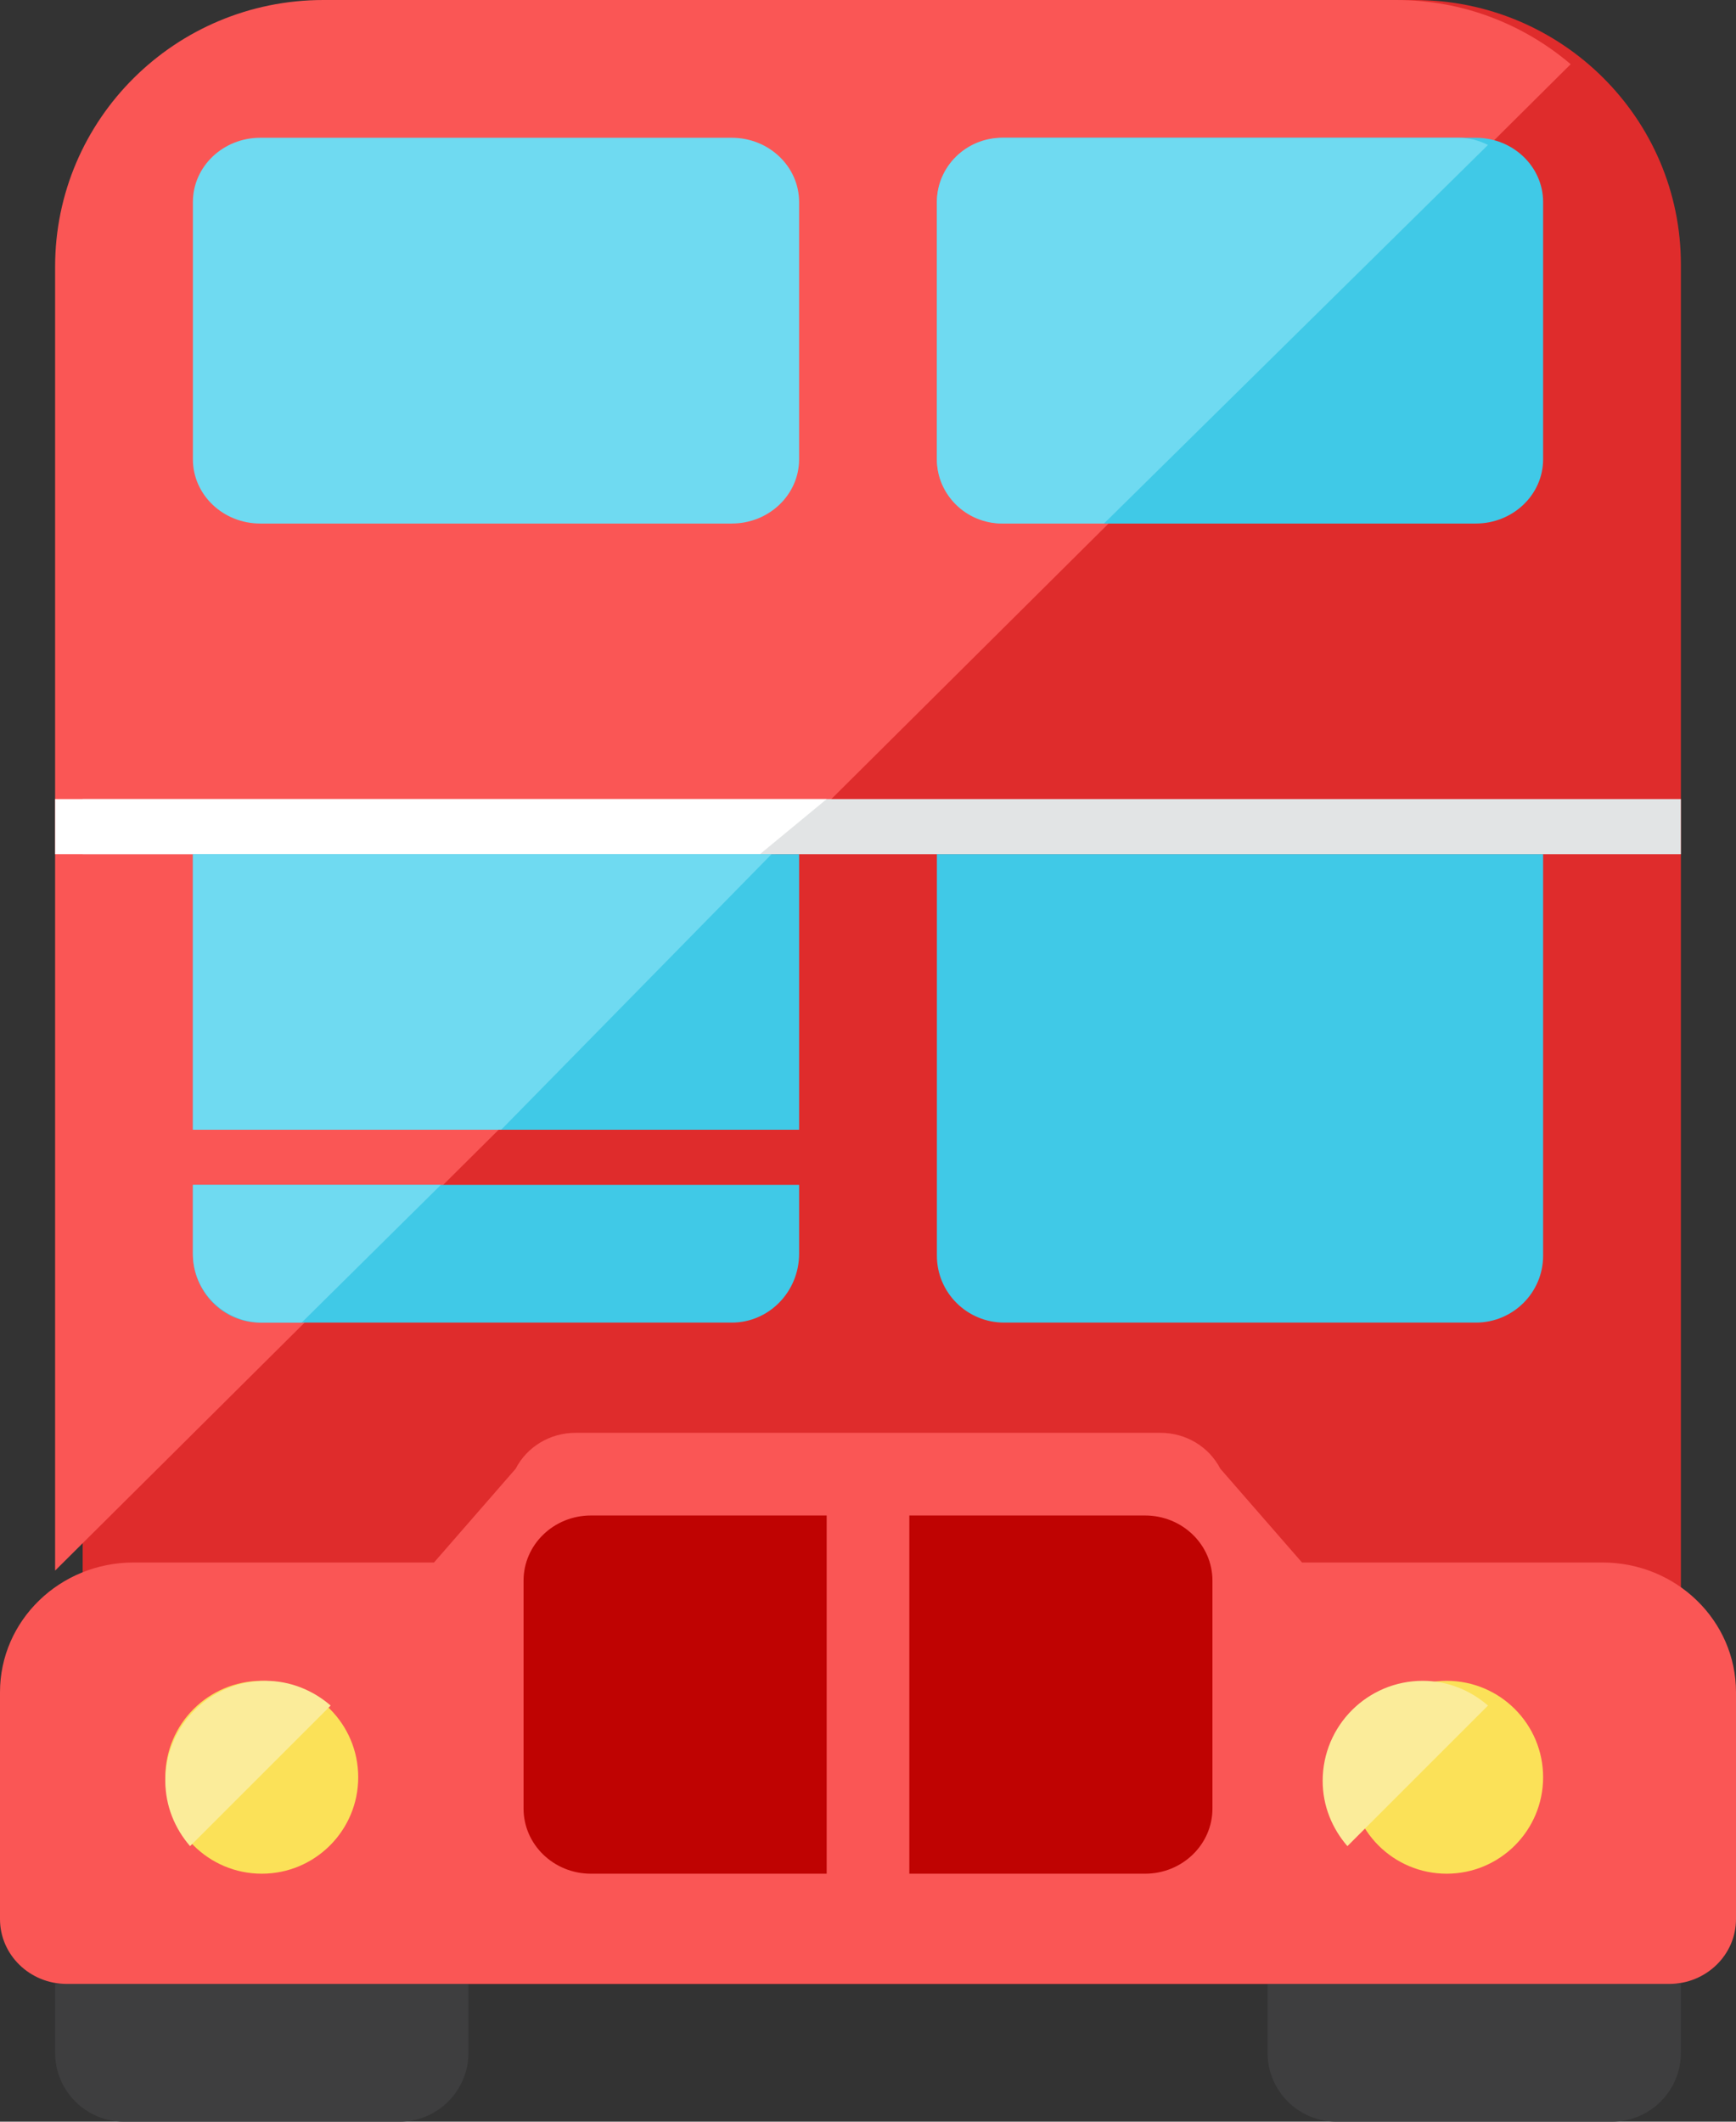
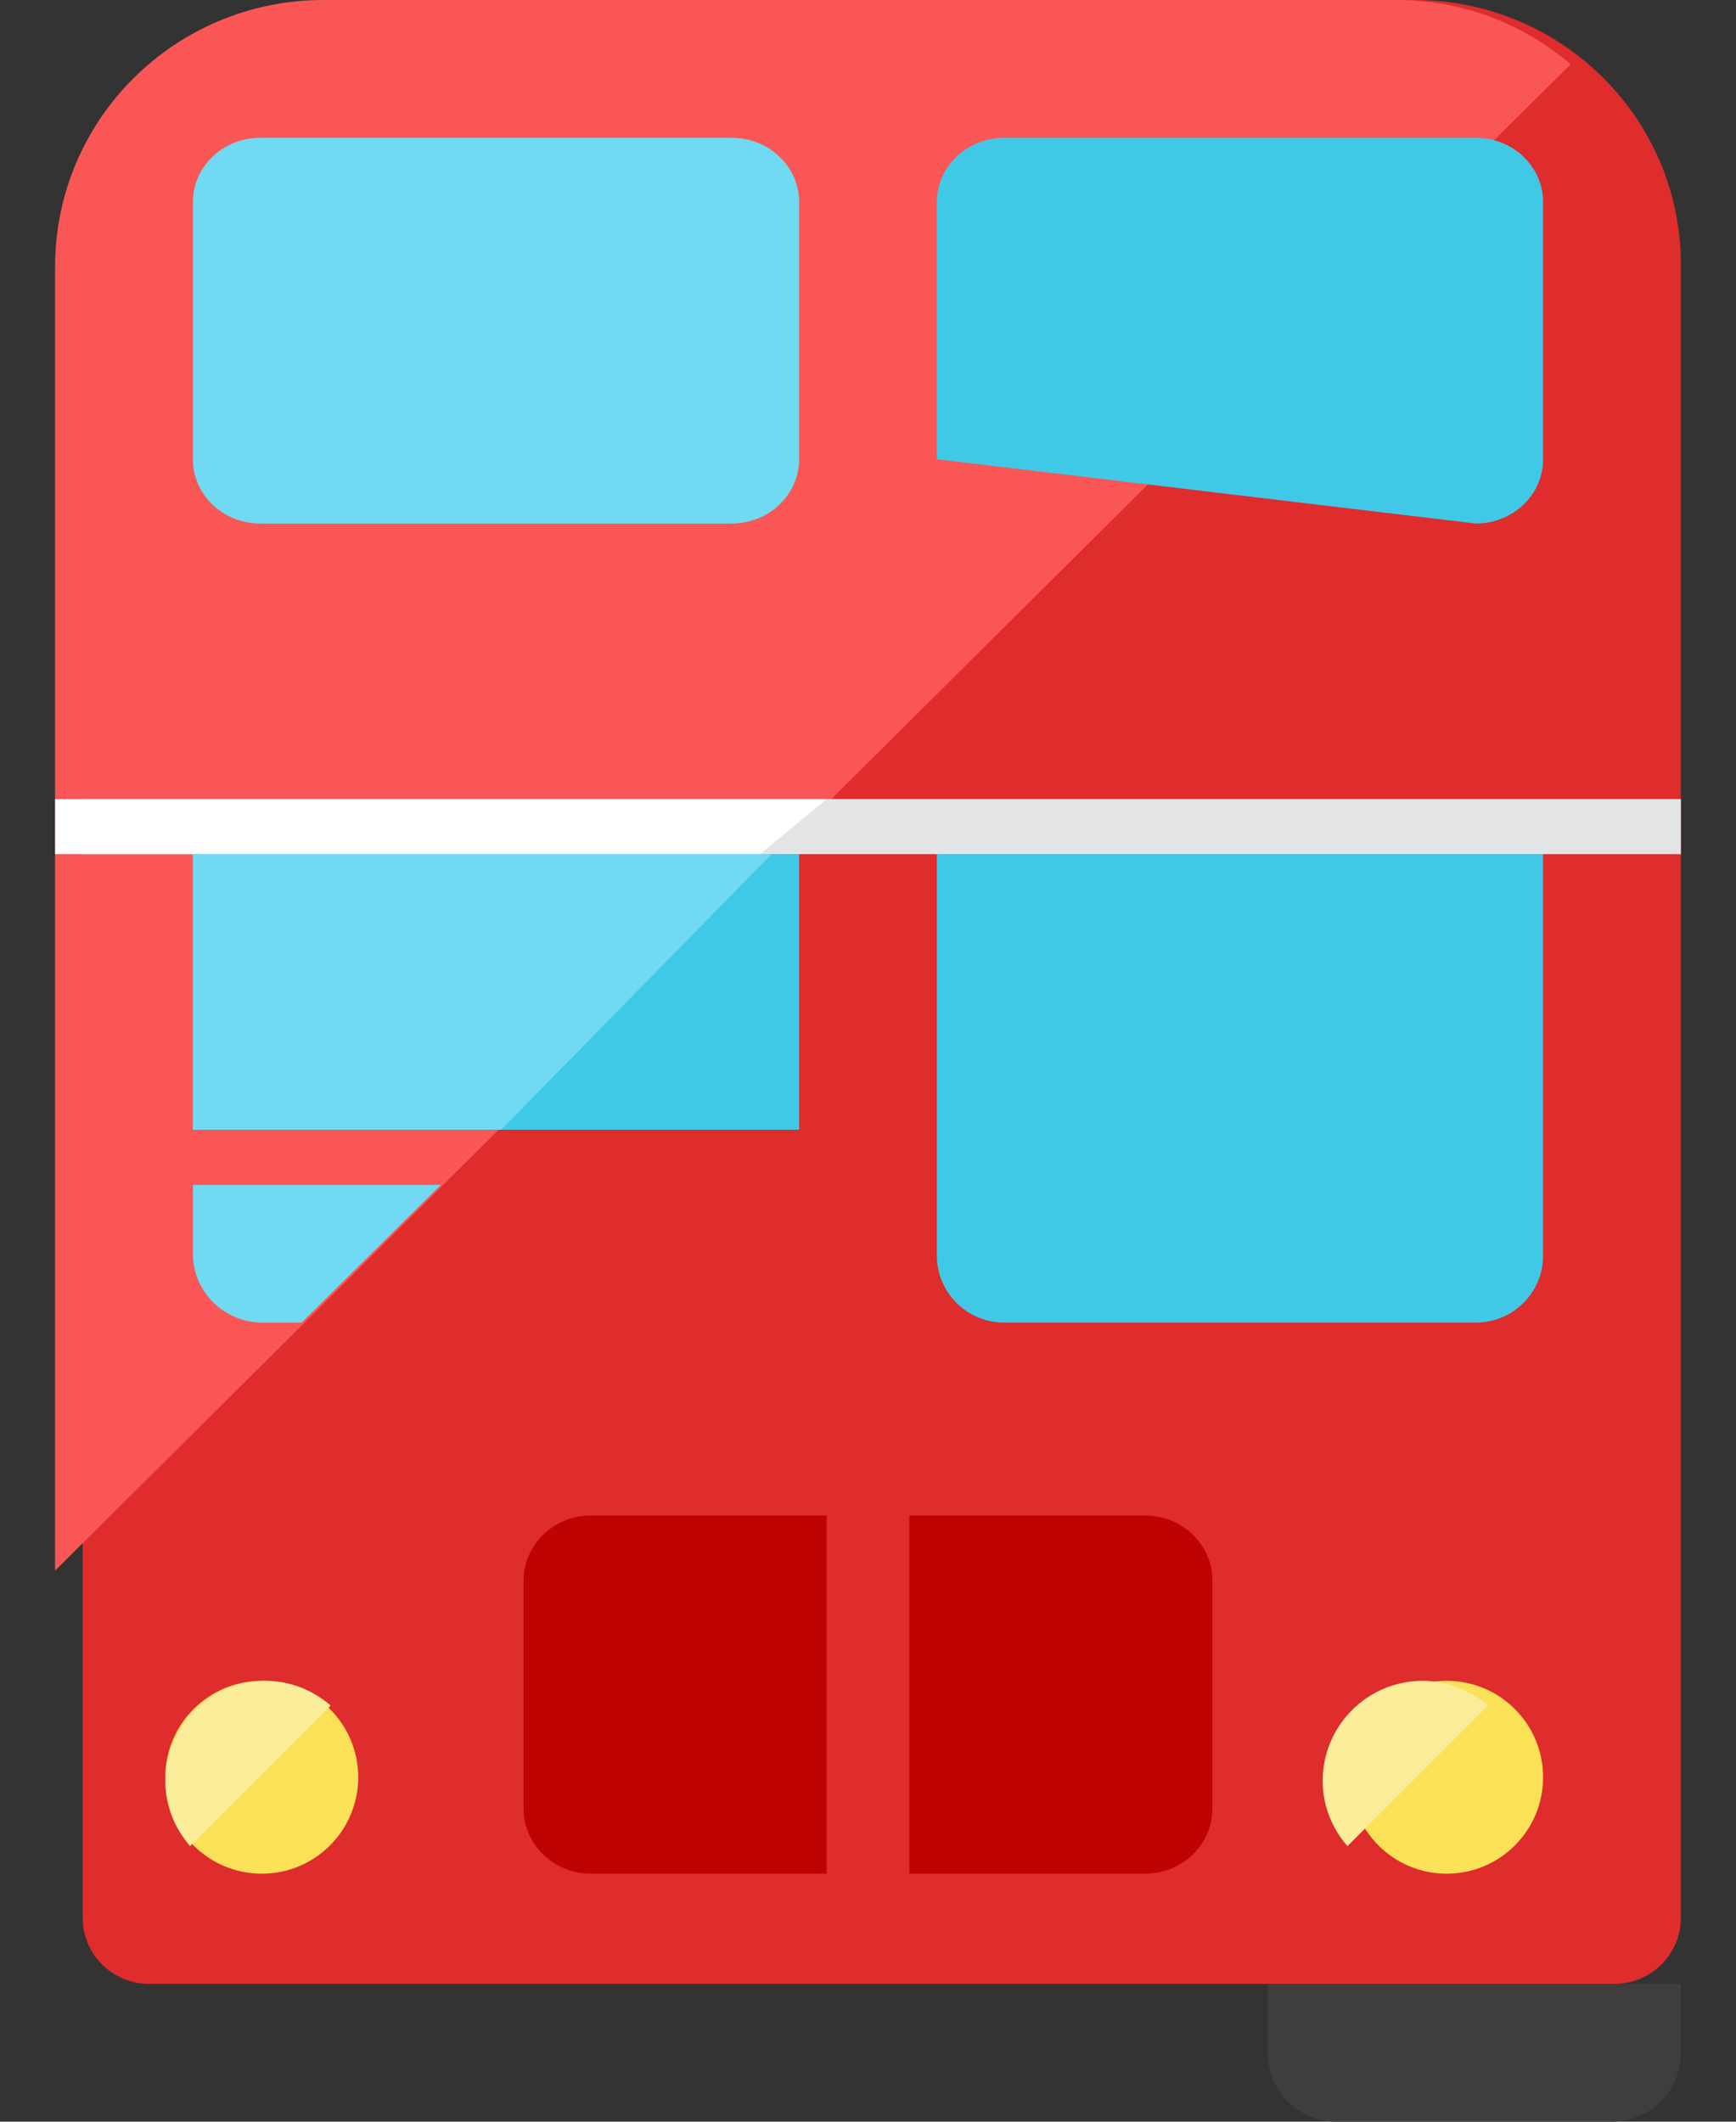
<svg xmlns="http://www.w3.org/2000/svg" width="63px" height="77px" viewBox="0 0 63 77" version="1.1">
  <rect x="0" y="0" width="63" height="77" fill="#333333" stroke="none" />
  <title>iconfinder_Bus_379558</title>
  <desc>Created with Sketch.</desc>
  <g id="Page-1" stroke="none" stroke-width="1" fill="none" fill-rule="evenodd">
    <g id="Over-Brandmerck-&gt;-Branches" transform="translate(-1309, -2902)" fill-rule="nonzero">
      <g id="Diensten" transform="translate(50, 1298)">
        <g id="Zoekmachine-optimalisatie" transform="translate(1203, 1533)">
          <g id="iconfinder_Bus_379558" transform="translate(56, 71)">
            <path d="M61,9.6 C61,4.298 56.672,0 51.333,0 L12.667,0 C7.328,0 3,4.298 3,9.6 L3,69.6 C3,70.926 4.081,72 5.417,72 L58.583,72 C59.919,72 61,70.926 61,69.6 L61,9.6 Z" id="Path" fill="#DF2C2C" />
            <path d="M57,2.33 C55.298,0.881 53.091,0 50.675,0 L11.735,0 C6.359,0 2,4.333 2,9.677 L2,57 L57,2.33 Z" id="Path" fill="#FA5655" />
-             <path d="M2,72 L2,74.5 C2,75.88 3.12,77 4.5,77 L14.5,77 C15.88,77 17,75.88 17,74.5 L17,72 L2,72 Z" id="Path" fill="#3E3E3F" />
            <path d="M46,74.5 C46,75.88 47.12,77 48.5,77 L58.5,77 C59.88,77 61,75.88 61,74.5 L61,72 L46,72 L46,74.5 Z" id="Path" fill="#3E3E3F" />
-             <path d="M63,61.412 C63,58.813 60.83,56.706 58.154,56.706 L47.25,56.706 L44.285,53.301 C43.875,52.504 43.035,52 42.118,52 L20.882,52 C19.964,52 19.125,52.504 18.715,53.301 L15.75,56.706 L4.846,56.706 C2.17,56.706 0,58.813 0,61.412 L0,69.647 C0,70.947 1.084,72 2.423,72 L60.577,72 C61.916,72 63,70.947 63,69.647 L63,61.412 Z" id="Path" fill="#FA5655" />
            <path d="M30,55 L21.444,55 C20.095,55 19,56.059 19,57.364 L19,65.636 C19,66.941 20.095,68 21.444,68 L30,68 L30,55 Z" id="Path" fill="#BF0302" />
            <path d="M33,55 L41.556,55 C42.905,55 44,56.059 44,57.364 L44,65.636 C44,66.941 42.905,68 41.556,68 L33,68 L33,55 Z" id="Path" fill="#BF0302" />
            <circle id="Oval" fill="#FBE158" cx="9.5" cy="64.5" r="3.5" />
            <circle id="Oval" fill="#FBE158" cx="52.5" cy="64.5" r="3.5" />
            <rect id="Rectangle" fill="#E2E4E5" x="3" y="29" width="58" height="2" />
            <polygon id="Path" fill="#FFFFFF" points="30 29 2 29 2 31 27.578 31" />
            <path d="M56,31 L34,31 L34,45.571 C34,46.913 35.094,48 36.444,48 L53.556,48 C54.906,48 56,46.913 56,45.571 L56,31 Z" id="Path" fill="#40C9E7" />
            <path d="M7,16.667 C7,17.956 8.094,19 9.444,19 L26.556,19 C27.906,19 29,17.956 29,16.667 L29,7.333 C29,6.044 27.906,5 26.556,5 L9.444,5 C8.094,5 7,6.044 7,7.333 L7,16.667 Z" id="Path" fill="#6FDAF1" />
-             <path d="M34,16.667 C34,17.956 35.094,19 36.444,19 L53.556,19 C54.906,19 56,17.956 56,16.667 L56,7.333 C56,6.044 54.906,5 53.556,5 L36.444,5 C35.094,5 34,6.044 34,7.333 L34,16.667 Z" id="Path" fill="#40C9E7" />
-             <path d="M52.935,5 L36.367,5 C35.06,5 34,6.045 34,7.333 L34,16.667 C34,17.955 35.06,19 36.367,19 L40.064,19 L54,5.26 C53.678,5.099 53.321,5 52.935,5 Z" id="Path" fill="#6FDAF1" />
+             <path d="M34,16.667 L53.556,19 C54.906,19 56,17.956 56,16.667 L56,7.333 C56,6.044 54.906,5 53.556,5 L36.444,5 C35.094,5 34,6.044 34,7.333 L34,16.667 Z" id="Path" fill="#40C9E7" />
            <path d="M51.632,61 C49.626,61 48,62.626 48,64.632 C48,65.541 48.346,66.363 48.898,67 L54,61.898 C53.363,61.346 52.541,61 51.632,61 Z" id="Path" fill="#FBEC9A" />
            <path d="M9.632,61 C7.626,61 6,62.626 6,64.632 C6,65.541 6.346,66.363 6.898,67 L12,61.898 C11.363,61.346 10.541,61 9.632,61 Z" id="Path" fill="#FBEC9A" />
            <rect id="Rectangle" fill="#40C9E7" x="7" y="31" width="22" height="10" />
-             <path d="M7,45.5 C7,46.88 8.095,48 9.444,48 L26.556,48 C27.905,48 29,46.88 29,45.5 L29,43 L7,43 L7,45.5 Z" id="Path" fill="#40C9E7" />
            <polygon id="Path" fill="#6FDAF1" points="18.189 41 28 31 7 31 7 41" />
            <path d="M7,43 L7,45.5 C7,46.88 8.132,48 9.527,48 L10.947,48 L16,43 L7,43 Z" id="Path" fill="#6FDAF1" />
          </g>
        </g>
      </g>
    </g>
  </g>
</svg>